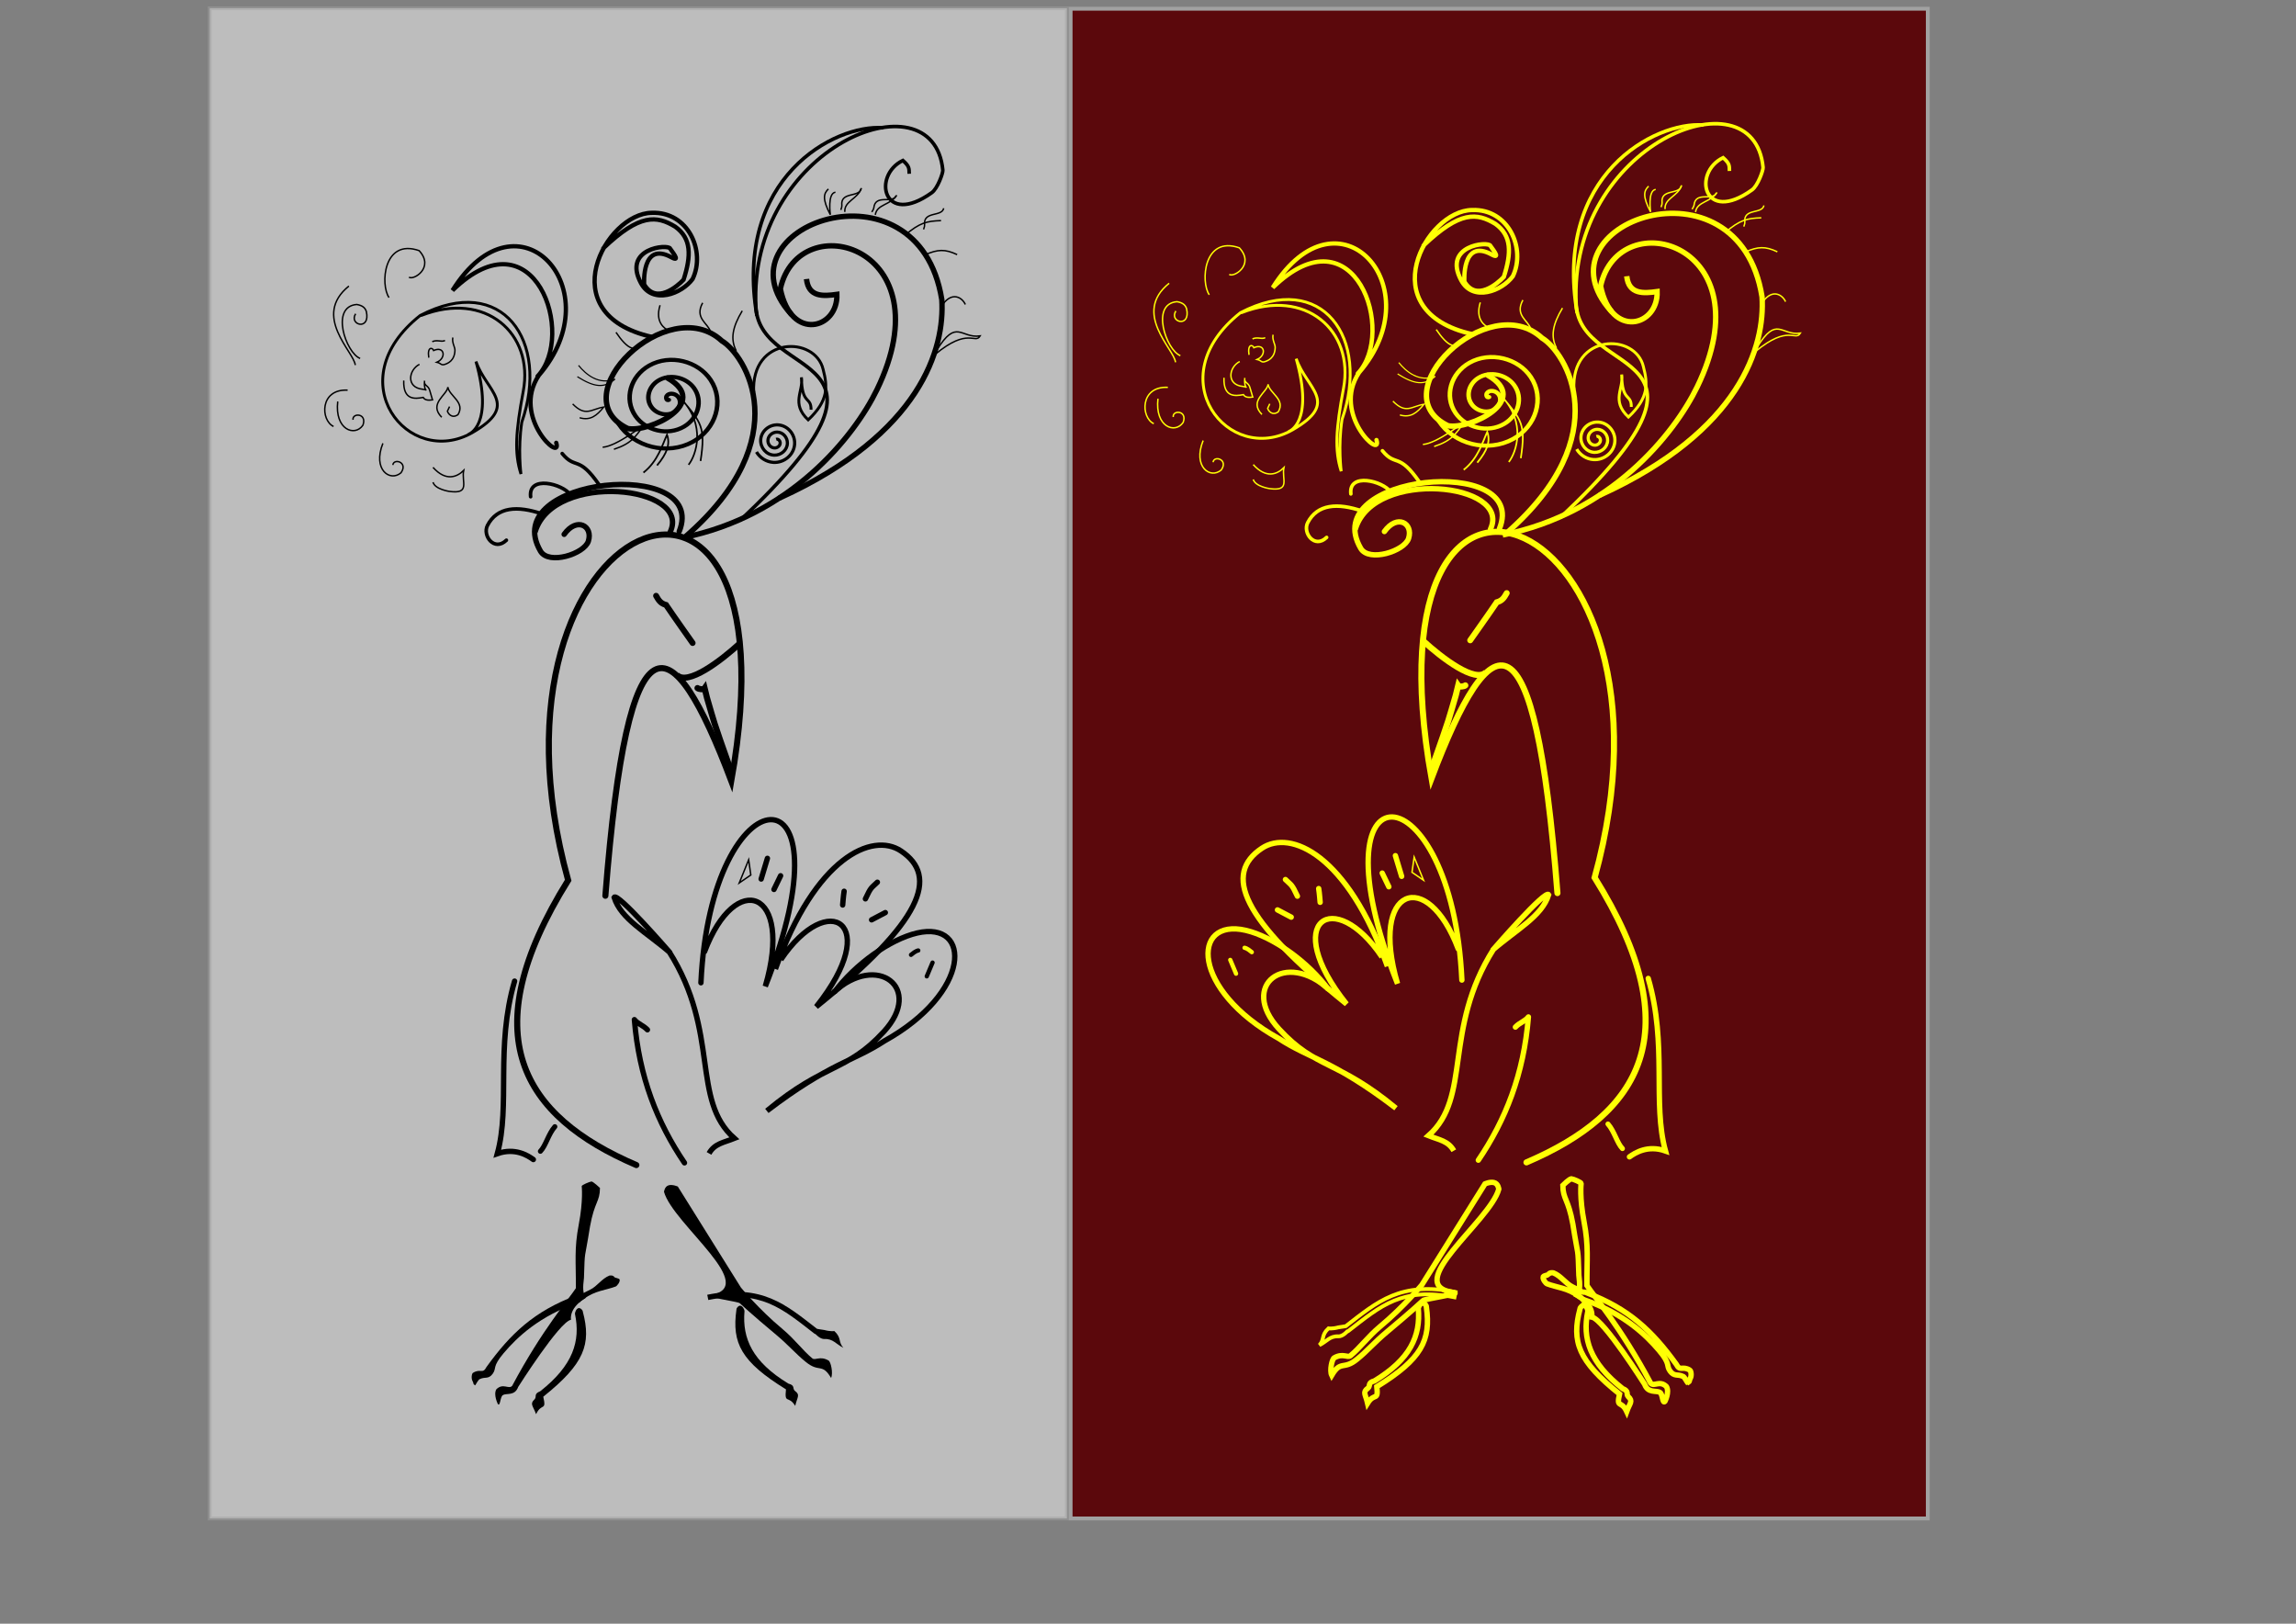
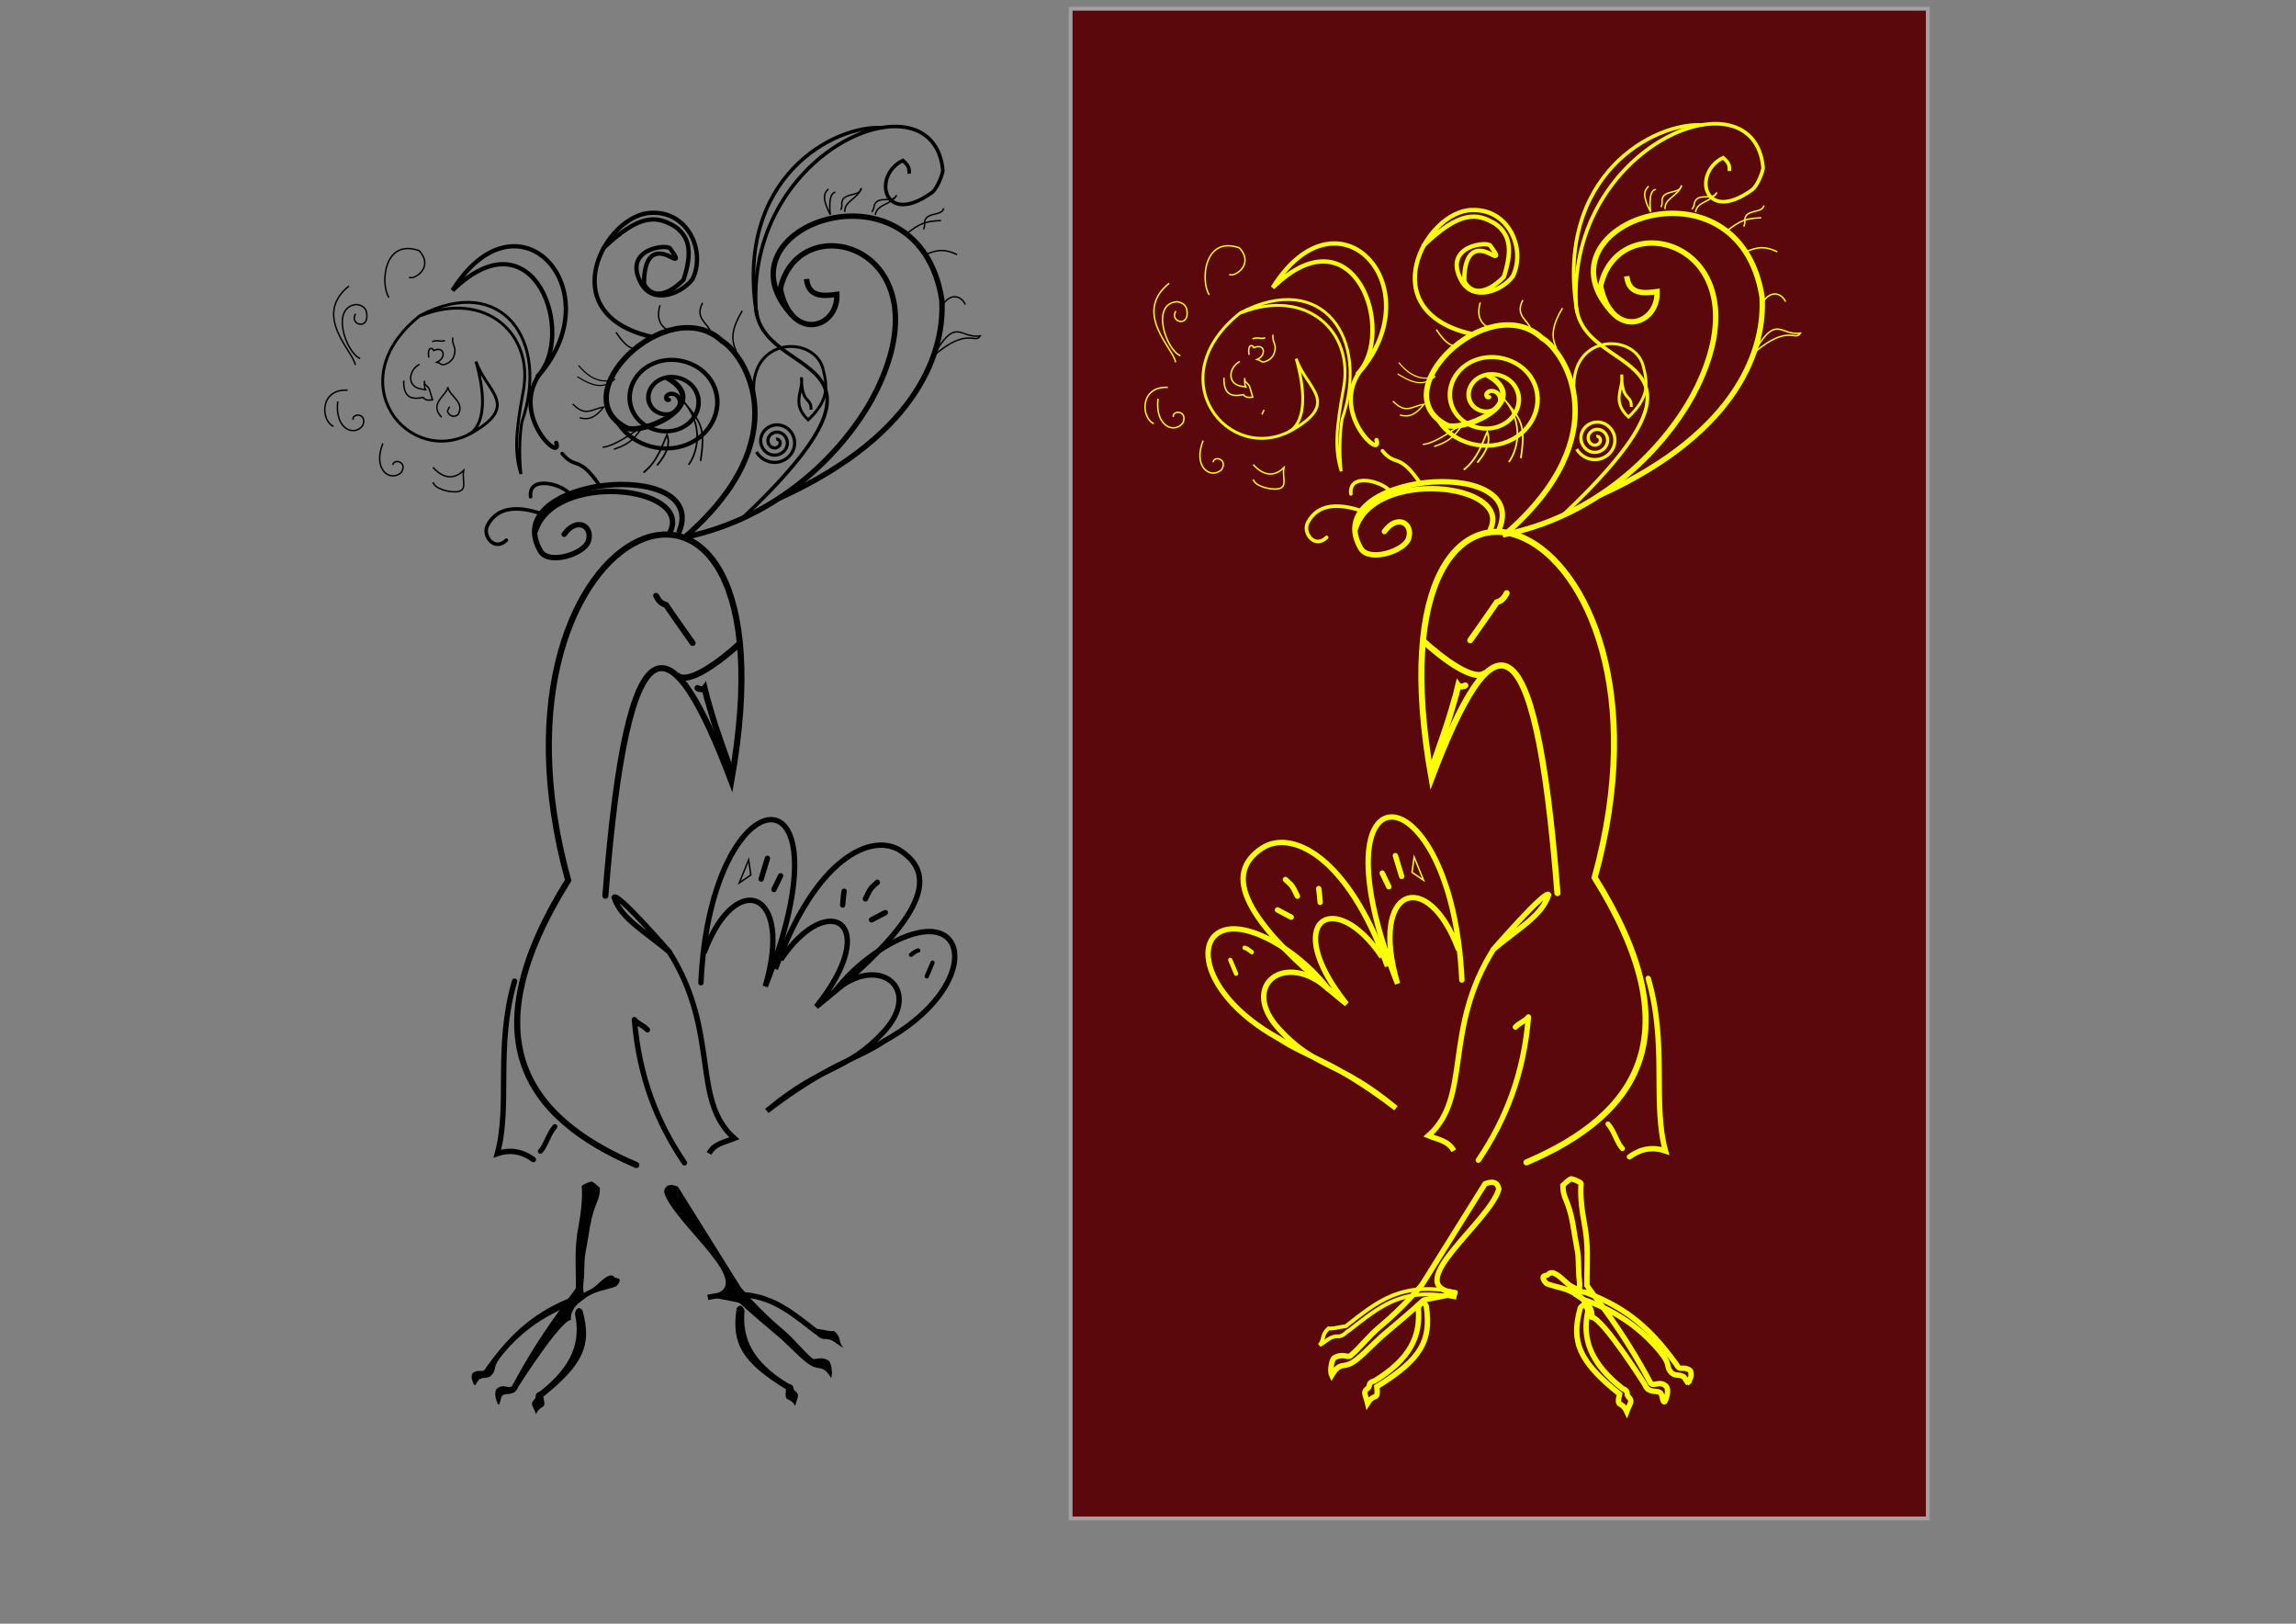
<svg xmlns="http://www.w3.org/2000/svg" xmlns:ns1="http://www.inkscape.org/namespaces/inkscape" xmlns:ns2="http://sodipodi.sourceforge.net/DTD/sodipodi-0.dtd" width="297mm" height="210mm" id="svg6479" version="1.1" ns1:version="0.48.2 r9819" ns2:docname="Новый документ 8">
  <rect width="100%" height="100%" fill="#808080" stroke="none" />
  <defs id="defs6481" />
  <ns2:namedview ns1:document-units="mm" pagecolor="#ffffff" bordercolor="#666666" borderopacity="1.0" ns1:pageopacity="0.0" ns1:pageshadow="2" ns1:zoom="0.61399264" ns1:cx="402.32577" ns1:cy="374.71369" ns1:current-layer="layer1" id="namedview6483" showgrid="false" units="mm" ns1:window-width="1366" ns1:window-height="741" ns1:window-x="-9" ns1:window-y="-9" ns1:window-maximized="1" />
  <g ns1:groupmode="layer" id="layer2" ns1:label="Слой" ns2:insensitive="true" style="display:none">
    <rect style="fill:#00ff00;fill-opacity:1;fill-rule:nonzero;stroke:#ffff04;stroke-width:2.65;stroke-linecap:round;stroke-linejoin:round;stroke-miterlimit:4;stroke-opacity:1;stroke-dasharray:none" id="rect7428" width="1205.226" height="824.114" x="-55.375" y="-21.387" />
  </g>
  <g ns1:label="Layer 1" ns1:groupmode="layer" id="layer1">
    <g id="g7430" ns1:export-filename="D:\etc\img\deviant\pawa-duo.png" ns1:export-xdpi="90" ns1:export-ydpi="90">
      <g transform="translate(1.77,0)" id="g7123">
-         <rect style="opacity:0.477;fill:#ffffff;fill-opacity:1;fill-rule:nonzero;stroke:#a1a1a1;stroke-width:1.878;stroke-linecap:round;stroke-miterlimit:3;stroke-opacity:1;stroke-dasharray:none;display:inline" id="rect3399-2" width="419.07" height="738.222" x="100.77" y="4.041" />
        <g ns1:export-ydpi="90" ns1:export-xdpi="90" ns1:export-filename="D:\etc\img\deviant\pawa.png" id="g6170" transform="matrix(0.7,0,0,0.7,68.678,4.306)">
          <path transform="matrix(-5.452,1.684,-1.836,-4.971,3501.763,838.753)" d="m 481.786,277.005 c 0.34,-0.054 0.24,0.432 0.089,0.565 -0.409,0.361 -1.012,0.029 -1.22,-0.387 -0.373,-0.744 0.141,-1.598 0.863,-1.875 1.06,-0.406 2.195,0.311 2.53,1.339 0.446,1.371 -0.48,2.796 -1.815,3.185 -1.681,0.489 -3.398,-0.649 -3.839,-2.292 -0.534,-1.99 0.817,-4.002 2.768,-4.494 2.299,-0.58 4.606,0.986 5.149,3.244 0.627,2.607 -1.154,5.21 -3.72,5.804 -2.916,0.674 -5.815,-1.322 -6.458,-4.196 -0.722,-3.224 1.491,-6.42 4.673,-7.113 3.532,-0.769 7.025,1.659 7.768,5.149" ns2:t0="0" ns2:argument="-19.006157" ns2:radius="6.8697801" ns2:revolution="3" ns2:expansion="1" ns2:cy="277.00504" ns2:cx="481.78571" id="path6172" style="fill:none;stroke:#000000;stroke-width:0.546;stroke-linecap:round;stroke-linejoin:miter;stroke-miterlimit:4;stroke-opacity:1;stroke-dasharray:none;display:inline" ns2:type="spiral" />
          <path ns2:nodetypes="ccc" ns1:connector-curvature="0" id="path6174" d="m 258.765,678.985 c -13.498,46.228 -2.793,86.719 -12.053,120.482 12.428,-4.347 21.285,1.306 25.142,4.102" style="fill:none;stroke:#000000;stroke-width:3.75;stroke-linecap:round;stroke-linejoin:miter;stroke-miterlimit:4;stroke-opacity:1;stroke-dasharray:none" />
          <path ns2:nodetypes="ccc" ns1:connector-curvature="0" id="path6176" d="m 351.533,712.951 c -2.904,-3.115 -6.819,-4.083 -9.091,-7.071 3.255,40.1 15.979,71.95 34.973,100.005" style="fill:none;stroke:#000000;stroke-width:3.75;stroke-linecap:round;stroke-linejoin:round;stroke-miterlimit:4;stroke-opacity:1;stroke-dasharray:none" />
          <path ns2:nodetypes="ccccc" ns1:connector-curvature="0" id="path6178" d="m 394.551,799.294 c 4,-6.959 10.142,-7.489 17.714,-10.52 -30.497,-26.897 -9.819,-73.895 -45.579,-130.371 0,0 -36.365,-41.921 -38.386,-37.881 4.696,15.09 22.538,24.255 39.396,38.891" style="fill:none;stroke:#000000;stroke-width:3.75;stroke-linecap:butt;stroke-linejoin:miter;stroke-miterlimit:4;stroke-opacity:1;stroke-dasharray:none" />
          <path ns2:nodetypes="cccc" ns1:connector-curvature="0" id="path6180" d="M 322.177,619.369 C 338.003,417.002 368.195,428.39 410.122,539.205 460.315,257.579 225.007,350.834 296.184,608.573 228.672,716.828 264.282,773.377 343.809,807.426" style="fill:none;stroke:#000000;stroke-width:4.25;stroke-linecap:round;stroke-linejoin:miter;stroke-miterlimit:4;stroke-opacity:1;stroke-dasharray:none" />
          <path ns2:nodetypes="cc" ns1:connector-curvature="0" id="path6182" d="m 372.032,465.106 c 7.377,7.97 30.825,-9.775 44.273,-22.162" style="fill:none;stroke:#000000;stroke-width:4.25;stroke-linecap:butt;stroke-linejoin:miter;stroke-miterlimit:4;stroke-opacity:1;stroke-dasharray:none" />
          <path ns2:nodetypes="ccc" ns1:connector-curvature="0" id="path6184" d="m 357.594,409.905 c 1.927,3.389 3.179,5.294 6.945,6.377 4.057,6.091 18.562,26.58 18.562,26.58" style="fill:none;stroke:#000000;stroke-width:4.125;stroke-linecap:round;stroke-linejoin:miter;stroke-miterlimit:4;stroke-opacity:1;stroke-dasharray:none" />
          <path ns2:nodetypes="cccc" ns1:connector-curvature="0" id="path6186" d="m 409.869,532.134 c -13.905,-39.45 -10.975,-31.612 -16.713,-50.907 l -1.633,-6.639 c -0.644,0.964 -4.259,0.548 -5.011,-0.251" style="fill:none;stroke:#000000;stroke-width:4.25;stroke-linecap:round;stroke-linejoin:miter;stroke-miterlimit:4;stroke-opacity:1;stroke-dasharray:none" />
          <path ns2:nodetypes="ccscccccccccccc" ns1:connector-curvature="0" id="path6188" d="m 312.496,818.893 c -1.412,0.172 -6.848,2.452 -6.861,3.28 0,0 1.211,9.735 -2.081,26.923 -3.247,16.953 -1.878,25.761 -1.993,44.321 -4.735,7.335 -23.572,28.906 -44.518,68.225 -2.449,2.587 -6.316,-2.249 -11.015,2.354 -2.232,3.84 1.05,10.32 1.05,10.321 1.8,2.064 1.526,-5.482 3.623,-6.284 2.53,-1.518 8.209,0.829 10.576,-5.668 0,0 28.849,-45.582 36.85,-46.887 -0.959,-9.351 10.414,-15.361 10.414,-15.361 -2.189,-3.287 -2.173,-6.91 -1.331,-13.796 0.714,-21.542 0.191,-10.475 4.198,-35.814 3.204,-17.807 6.922,-17.224 6.988,-27.094 -0.289,-0.326 -4.598,-4.313 -5.901,-4.52 z" style="font-size:medium;font-style:normal;font-variant:normal;font-weight:normal;font-stretch:normal;text-indent:0;text-align:start;text-decoration:none;line-height:normal;letter-spacing:normal;word-spacing:normal;text-transform:none;direction:ltr;block-progression:tb;writing-mode:lr-tb;text-anchor:start;baseline-shift:baseline;color:#000000;fill:#000000;fill-opacity:1;stroke:none;stroke-width:3.75;marker:none;visibility:visible;display:inline;overflow:visible;enable-background:accumulate;font-family:Sans;-inkscape-font-specification:Sans" />
          <path ns2:nodetypes="acccccca" ns1:connector-curvature="0" id="path6190" d="m 303.464,907.317 c -1.616,0.287 -2.735,3.17 -2.496,4.246 3.9,18.743 -1.268,35.687 -24.337,53.844 -4.785,1.853 -2.128,3.747 -3.921,5.598 -3.52,3.306 -1.122,4.372 1.066,10.41 3.81,-8.219 7.397,-1.799 5.014,-12.222 28.701,-22.937 33.728,-36.61 27.621,-59.452 -0.049,-1.125 -1.694,-2.646 -2.946,-2.424 z" style="font-size:medium;font-style:normal;font-variant:normal;font-weight:normal;font-stretch:normal;text-indent:0;text-align:start;text-decoration:none;line-height:normal;letter-spacing:normal;word-spacing:normal;text-transform:none;direction:ltr;block-progression:tb;writing-mode:lr-tb;text-anchor:start;baseline-shift:baseline;color:#000000;fill:#000000;fill-opacity:1;stroke:none;stroke-width:3.75;marker:none;visibility:visible;display:inline;overflow:visible;enable-background:accumulate;font-family:Sans;-inkscape-font-specification:Sans" />
          <path ns2:nodetypes="ccssccccccssccccccc" ns1:connector-curvature="0" id="path6192" d="m 328.466,885.709 c -0.841,-1.589 -3.345,-1.161 -3.505,-1.096 -5.314,2.107 -8.552,7.498 -13.337,9.794 -2.392,1.148 -4.492,2.256 -6.156,3.219 -1.352,0.782 -3.056,0.121 -3.851,0.925 -29.126,10.965 -45.599,26.488 -62.477,49.893 -2.686,5.213 -4.141,0.813 -9.395,4.058 -0.884,0.434 -1.419,3.84 -0.354,5.734 1.091,1.772 -0.023,1.893 1.811,3.053 0.243,-0.009 2.369,-4.536 3.483,-4.466 3.375,-1.676 5.892,0.37 8.811,-3.669 2.919,-4.039 -0.58,-4.652 7.674,-14.413 9.203,-10.885 24.831,-25.96 52.737,-35.488 l 0.562,-0.188 0.344,-0.469 c -0.065,0.088 1.047,-0.798 2.531,-1.75 7.338,-5.692 15.555,-6.105 22.035,-8.612 0.878,-0.301 3.326,-3.293 2.723,-4.951 -0.657,-0.898 -3.035,-0.992 -3.635,-1.572 z" style="font-size:medium;font-style:normal;font-variant:normal;font-weight:normal;font-stretch:normal;text-indent:0;text-align:start;text-decoration:none;line-height:normal;letter-spacing:normal;word-spacing:normal;text-transform:none;direction:ltr;block-progression:tb;writing-mode:lr-tb;text-anchor:start;baseline-shift:baseline;color:#000000;fill:#000000;fill-opacity:1;stroke:none;stroke-width:3.75;marker:none;visibility:visible;display:inline;overflow:visible;enable-background:accumulate;font-family:Sans;-inkscape-font-specification:Sans" />
          <path ns2:nodetypes="cscccsccccscc" ns1:connector-curvature="0" id="path6194" d="m 372.778,822.438 c 0,0 -3.501,-1.573 -6.215,-0.934 -3.082,0.726 -3.437,4.622 -3.437,4.622 6.167,22.51 68.755,67.284 31.236,72.222 -5.403,0.766 21.546,4.581 21.698,5.6 0,0 8.314,7.763 25.364,21.971 8.525,7.104 13.895,13.529 20.647,18.921 9.568,7.933 11.302,0.439 17.753,11.262 1.561,-3.312 -0.169,-11.532 -1.878,-12.245 -5.938,-3.363 -9.125,0.227 -11.21,-1.433 -6.669,-5.463 -12.184,-13.261 -20.705,-20.362 -16.93,-14.109 -28.967,-28.921 -29.183,-29.103 z" style="font-size:medium;font-style:normal;font-variant:normal;font-weight:normal;font-stretch:normal;text-indent:0;text-align:start;text-decoration:none;line-height:normal;letter-spacing:normal;word-spacing:normal;text-transform:none;direction:ltr;block-progression:tb;writing-mode:lr-tb;text-anchor:start;baseline-shift:baseline;color:#000000;fill:#000000;fill-opacity:1;stroke:none;stroke-width:3.75;marker:none;visibility:visible;display:inline;overflow:visible;enable-background:accumulate;font-family:Sans;-inkscape-font-specification:Sans" />
          <path style="font-size:medium;font-style:normal;font-variant:normal;font-weight:normal;font-stretch:normal;text-indent:0;text-align:start;text-decoration:none;line-height:normal;letter-spacing:normal;word-spacing:normal;text-transform:none;direction:ltr;block-progression:tb;writing-mode:lr-tb;text-anchor:start;baseline-shift:baseline;color:#000000;fill:#000000;fill-opacity:1;stroke:none;stroke-width:3.75;marker:none;visibility:visible;display:inline;overflow:visible;enable-background:accumulate;font-family:Sans;-inkscape-font-specification:Sans" d="m 418.281,896.062 c -7.274,-0.526 -15.443,0.028 -24.938,1.938 l 0.719,3.656 c 18.456,-3.712 31.263,-2.151 42.312,2.406 11.05,4.557 20.427,12.264 31.688,21 l 0.406,0.281 0.469,0.094 c 0,0 3.199,3.65 6.267,3.477 5.907,-0.333 8.153,3.635 13.195,6.135 -3.799,-4.184 -1.024,-6.809 -6.313,-11.705 0,0 -2.553,0.476 -6.961,-0.727 -2.745,-0.343 -4.748,-0.779 -5.156,-0.837 -11.031,-8.569 -20.611,-16.413 -32.188,-21.188 -5.863,-2.418 -12.226,-4.005 -19.5,-4.531 z" id="path6196" ns1:connector-curvature="0" ns2:nodetypes="cccscccsccccscc" />
          <path id="path6198" ns2:nodetypes="ccc" ns1:connector-curvature="0" d="m 388.909,680.121 c 6.903,-148.829 107.75,-155.732 44.952,2.525 19.866,-67.68 -20.826,-81.664 -42.376,-24.33" style="fill:none;stroke:#000000;stroke-width:3.75;stroke-linecap:round;stroke-linejoin:miter;stroke-miterlimit:4;stroke-opacity:1;stroke-dasharray:none" />
          <path ns2:nodetypes="cscc" ns1:connector-curvature="0" id="path6200" d="m 440.932,670.525 c 27.908,-78.112 67.683,-95.76 87.652,-82.462 26.781,17.833 15.102,49.043 -59.133,108.788 46.679,-58.443 8.511,-82.478 -24.749,-32.83" style="fill:none;stroke:#000000;stroke-width:3.75;stroke-linecap:butt;stroke-linejoin:miter;stroke-miterlimit:4;stroke-opacity:1;stroke-dasharray:none" />
          <path ns2:nodetypes="csccsc" ns1:connector-curvature="0" id="path6202" d="m 482.001,686.799 c 14.465,-19.602 39.039,-37.048 57.886,-41.418 38.298,-8.88 38.182,41.622 -22.982,75.472 -21.648,14.214 -37.964,15.229 -81.933,48.728 41.023,-34.048 55.492,-26.839 81.678,-55.305 28.057,-30.499 -4.545,-55.467 -35.164,-27.416" style="fill:none;stroke:#000000;stroke-width:3.75;stroke-linecap:butt;stroke-linejoin:miter;stroke-miterlimit:4;stroke-opacity:1;stroke-dasharray:none" />
          <path ns1:connector-curvature="0" id="path6204" d="m 422.244,594.258 -6.566,16.162 8.081,-5.556 z" style="fill:none;stroke:#000000;stroke-width:1px;stroke-linecap:butt;stroke-linejoin:miter;stroke-opacity:1" />
          <path ns2:nodetypes="cc" ns1:connector-curvature="0" id="path6206" d="m 435.34,593.248 -4.362,14.438" style="fill:none;stroke:#000000;stroke-width:3.75;stroke-linecap:round;stroke-linejoin:miter;stroke-miterlimit:4;stroke-opacity:1;stroke-dasharray:none" />
          <path ns2:nodetypes="cc" ns1:connector-curvature="0" id="path6208" d="m 444.554,605.406 -4.632,9.561" style="fill:none;stroke:#000000;stroke-width:3.75;stroke-linecap:round;stroke-linejoin:miter;stroke-miterlimit:4;stroke-opacity:1;stroke-dasharray:none" />
          <path ns2:nodetypes="cc" ns1:connector-curvature="0" id="path6210" d="m 488.914,616.229 c -0.505,3.03 -1.01,9.596 -1.01,9.596" style="fill:none;stroke:#000000;stroke-width:3.75;stroke-linecap:round;stroke-linejoin:miter;stroke-miterlimit:4;stroke-opacity:1;stroke-dasharray:none" />
          <path ns2:nodetypes="cc" ns1:connector-curvature="0" id="path6212" d="m 512.147,609.915 c -4.332,4.229 -4.377,3.102 -8.352,11.617" style="fill:none;stroke:#000000;stroke-width:3.75;stroke-linecap:round;stroke-linejoin:miter;stroke-miterlimit:4;stroke-opacity:1;stroke-dasharray:none" />
          <path ns1:connector-curvature="0" id="path6214" d="m 517.703,631.129 -9.596,5.051" style="fill:none;stroke:#000000;stroke-width:3.75;stroke-linecap:round;stroke-linejoin:miter;stroke-miterlimit:4;stroke-opacity:1;stroke-dasharray:none" />
          <path ns1:connector-curvature="0" id="path6216" d="m 550.681,666.048 -4.041,9.596" style="fill:none;stroke:#000000;stroke-width:3;stroke-linecap:round;stroke-linejoin:miter;stroke-miterlimit:4;stroke-opacity:1;stroke-dasharray:none" />
          <path ns1:connector-curvature="0" id="path6218" d="m 535.641,660.622 c 3.536,-3.03 5.051,-3.03 5.051,-3.03" style="fill:none;stroke:#000000;stroke-width:3;stroke-linecap:round;stroke-linejoin:miter;stroke-miterlimit:4;stroke-opacity:1;stroke-dasharray:none" />
          <path ns2:nodetypes="cc" ns1:connector-curvature="0" id="path6220" d="m 276.782,797.804 c 3.746,-3.83 5.598,-12.08 10.102,-17.173" style="fill:none;stroke:#000000;stroke-width:3.5;stroke-linecap:round;stroke-linejoin:miter;stroke-miterlimit:4;stroke-opacity:1;stroke-dasharray:none" />
          <path ns2:nodetypes="csccc" ns1:connector-curvature="0" id="path6222" d="m 376.014,369.359 c 75.649,-15.014 120,-70.742 135.864,-103.451 48.509,-100.016 -54.588,-128.887 -67.503,-70.362 7.473,37.227 40.315,27.925 39.487,3.88 -9.466,1.3 -19.856,2.123 -21.213,-10.744" style="fill:none;stroke:#000000;stroke-width:3.75;stroke-linecap:butt;stroke-linejoin:miter;stroke-miterlimit:4;stroke-opacity:1;stroke-dasharray:none" />
          <path ns2:nodetypes="cssc" ns1:connector-curvature="0" id="path6224" d="m 293.388,366.974 c 8.883,-12.409 20.231,-5.85 16.908,4.751 -2.801,8.938 -27.68,16.877 -33.449,6.984 -30.246,-51.872 117.701,-65.837 96.909,-13.755" style="fill:none;stroke:#000000;stroke-width:3.75;stroke-linecap:round;stroke-linejoin:miter;stroke-miterlimit:4;stroke-opacity:1;stroke-dasharray:none" />
          <path ns2:nodetypes="csc" ns1:connector-curvature="0" id="path6226" d="m 278.297,352.832 c -17.78,-6.156 -31.778,-4.975 -38.475,7.939 -3.682,7.1 4.752,18.514 13.221,10.305" style="fill:none;stroke:#000000;stroke-width:2.5;stroke-linecap:round;stroke-linejoin:miter;stroke-miterlimit:4;stroke-opacity:1;stroke-dasharray:none" />
          <path ns2:nodetypes="cc" ns1:connector-curvature="0" id="path6228" d="m 297.616,339.194 c -5.303,-7.45 -29.395,-13.711 -27.653,1.515" style="fill:none;stroke:#000000;stroke-width:2.5;stroke-linecap:round;stroke-linejoin:miter;stroke-miterlimit:4;stroke-opacity:1;stroke-dasharray:none" />
          <path ns2:nodetypes="cc" ns1:connector-curvature="0" id="path6230" d="M 317.922,332.537 C 303.224,311.277 301.464,322.103 292.005,310.563" style="fill:none;stroke:#000000;stroke-width:2.5;stroke-linecap:round;stroke-linejoin:miter;stroke-miterlimit:4;stroke-opacity:1;stroke-dasharray:none" />
          <path ns2:nodetypes="cccc" ns1:connector-curvature="0" id="path6232" d="m 365.675,257.877 c 30.347,17.467 -12.55,38.092 -27.813,35.233 -47.26,-22.665 27.99,-95.918 65.631,-61.244 16.261,9.672 53.43,67.965 -25.137,136.508" style="fill:none;stroke:#000000;stroke-width:3.75;stroke-linecap:round;stroke-linejoin:miter;stroke-miterlimit:4;stroke-opacity:1;stroke-dasharray:none" />
          <path ns2:nodetypes="cc" ns1:connector-curvature="0" id="path6234" d="M 273.214,364.862 C 286.429,322.719 382.5,333.076 367.5,365.219" style="fill:none;stroke:#000000;stroke-width:3.75;stroke-linecap:round;stroke-linejoin:miter;stroke-miterlimit:4;stroke-opacity:1;stroke-dasharray:none" />
          <path ns2:nodetypes="ccc" ns1:connector-curvature="0" id="path6236" d="m 444.151,341.455 c 98.421,-44.856 115.144,-104.286 112.992,-138.379 -16.429,-102.381 -160.173,-50.92 -105.357,10" style="fill:none;stroke:#000000;stroke-width:3.75;stroke-linecap:round;stroke-linejoin:miter;stroke-miterlimit:4;stroke-opacity:1;stroke-dasharray:none" />
          <path ns2:nodetypes="ccsscc" ns1:connector-curvature="0" id="path6238" d="m 534.371,115.193 c -0.126,-3.704 0.323,-5.079 -4.419,-9.281 -21.536,10.426 -13.908,46.93 20.201,22.474 4.049,-2.903 7.895,-13.74 7.704,-15.718 -6.601,-68.26 -136.401,-15.603 -130.562,95.712 3.041,53.07 117.457,28.045 -11.112,148.998" style="fill:none;stroke:#000000;stroke-width:2.5;stroke-linecap:butt;stroke-linejoin:miter;stroke-miterlimit:4;stroke-opacity:1;stroke-dasharray:none" />
          <path ns2:nodetypes="cc" ns1:connector-curvature="0" id="path6240" d="M 516.157,83.121 C 482.149,80.427 411.54,118.139 428.039,214.441" style="fill:none;stroke:#000000;stroke-width:2.5;stroke-linecap:butt;stroke-linejoin:miter;stroke-miterlimit:4;stroke-opacity:1;stroke-dasharray:none" />
          <path ns2:nodetypes="cccc" ns1:connector-curvature="0" id="path6242" d="m 287.857,303.076 c 4.524,14.286 -31.667,-17.857 -12.143,-47.143 51.713,-59.861 -14.409,-132.573 -60.317,-59.296 57.456,-55.797 86.597,31.26 59.393,59.985" style="fill:none;stroke:#000000;stroke-width:3;stroke-linecap:round;stroke-linejoin:miter;stroke-miterlimit:4;stroke-opacity:1;stroke-dasharray:none" />
          <path ns2:nodetypes="ccccccsc" ns1:connector-curvature="0" id="path6244" d="m 226.786,297.005 c 0,0 17.624,-5.965 5,-50.714 7.143,21.071 31.008,30.339 -2.5,49.643 C 184.645,321.411 135,259.862 192.857,214.148 c 57.367,-29.85 90.621,17.854 70.942,74.543 -2.892,18.761 -0.585,36.172 -0.585,36.172 -4.702,-14.762 -3.714,-29.418 1.607,-57.812 7.576,-40.432 -26.548,-70.461 -71.25,-52.902" style="fill:none;stroke:#000000;stroke-width:2;stroke-linecap:round;stroke-linejoin:miter;stroke-miterlimit:4;stroke-opacity:1;stroke-dasharray:none" />
          <path ns2:nodetypes="ccccsscccc" ns1:connector-curvature="0" id="path6246" d="m 354.564,229.088 c -70.879,-15.994 -32.157,-86.284 0,-86.621 25.591,-1.01 37.797,27.022 28.537,46.214 -7.492,10.27 -27.863,18.267 -36.113,2.778 -13.048,-24.412 19.109,-27.358 20.456,-23.991 0.387,0.967 8.209,10.083 0.795,6.028 -20.99,-11.479 -18.978,18.973 -18.978,18.973 8.382,14.071 23.045,1.432 27.527,-3.283 5.38,-16.706 5.633,-28.807 -5.814,-37.026 -12.962,-7.84 -24.743,-9.273 -50.25,15.055" style="fill:none;stroke:#000000;stroke-width:3;stroke-linecap:round;stroke-linejoin:miter;stroke-miterlimit:4;stroke-opacity:1;stroke-dasharray:none" />
          <path ns2:nodetypes="cccscc" ns1:connector-curvature="0" id="path6248" d="m 198.839,243.612 c -1.22,-7.827 2.56,-7.262 3.393,-5 7.655,-3.415 9.026,5.268 2.232,8.214 3.171,0.716 2.858,2.43 5.695,1.44 1.83,-0.638 6.76,-2.436 6.951,-9.847 0.058,-2.246 -2.218,-5.221 -1.483,-8.874" style="fill:none;stroke:#000000;stroke-width:1px;stroke-linecap:butt;stroke-linejoin:miter;stroke-opacity:1" />
          <path ns2:nodetypes="cc" ns1:connector-curvature="0" id="path6250" d="m 210.157,231.552 c -2.024,1.417 -5.455,-0.708 -8.907,0.899" style="fill:none;stroke:#000000;stroke-width:1px;stroke-linecap:butt;stroke-linejoin:miter;stroke-opacity:1" />
          <path ns2:nodetypes="ccc" ns1:connector-curvature="0" id="path6252" d="m 171.071,201.648 c -6.152,-8.731 -4.087,-41.531 21.018,-32.779 11.009,11.913 -4.171,21.034 -7.089,18.493" style="fill:none;stroke:#000000;stroke-width:1px;stroke-linecap:butt;stroke-linejoin:miter;stroke-opacity:1" />
          <path ns2:nodetypes="cccc" ns1:connector-curvature="0" id="path6254" d="m 150.883,244.157 c -9.932,-3.929 -21.011,-36.241 -2.36,-37.686 4.119,0.713 5.866,2.319 6.722,4.962 2.954,13.584 -12.427,9.427 -7.511,1.534" style="fill:none;stroke:#000000;stroke-width:1px;stroke-linecap:butt;stroke-linejoin:miter;stroke-opacity:1;display:inline" />
          <path ns2:nodetypes="ccc" ns1:connector-curvature="0" id="path6256" d="m 380.266,318.409 c 5.4,-6.852 12.246,-27.504 -4.918,-45.808 13.692,16.15 16.97,19.38 13.306,43.165" style="fill:none;stroke:#000000;stroke-width:1.154px;stroke-linecap:butt;stroke-linejoin:miter;stroke-opacity:1" />
          <path ns2:nodetypes="cc" ns1:connector-curvature="0" id="path6258" d="m 531.429,158.076 c 10.357,-8.75 15.179,-9.821 25.179,-10.179" style="fill:none;stroke:#000000;stroke-width:1px;stroke-linecap:butt;stroke-linejoin:miter;stroke-opacity:1" />
          <path ns2:nodetypes="cc" ns1:connector-curvature="0" id="path6260" d="m 545.714,171.648 c 8.561,-3.633 13.578,-4.047 22.143,0" style="fill:none;stroke:#000000;stroke-width:1px;stroke-linecap:butt;stroke-linejoin:miter;stroke-opacity:1" />
          <path ns2:nodetypes="cc" ns1:connector-curvature="0" id="path6262" d="m 558.036,206.112 c 6.607,-8.75 13.393,-4.464 15.536,0.357" style="fill:none;stroke:#000000;stroke-width:1px;stroke-linecap:butt;stroke-linejoin:miter;stroke-opacity:1" />
          <path ns2:nodetypes="ccccc" ns1:connector-curvature="0" id="path6264" d="m 207.857,285.219 c -9.431,-9.549 3.867,-15.563 4.286,-21.071 1.104,6.414 12.309,10.555 7.1,19.242 -4.358,3.103 -7.074,-0.992 -7.392,-2.435 l 1.49,-3.193" style="fill:none;stroke:#000000;stroke-width:1px;stroke-linecap:butt;stroke-linejoin:miter;stroke-opacity:1" />
          <path ns2:nodetypes="cccccsc" ns1:connector-curvature="0" id="path6266" d="m 181.346,259.588 c -0.509,13.893 7.857,12.857 13.571,11.786 1.415,2.394 4.626,1.939 6.512,1.703 l -1.875,-6.383 c -0.998,-4.08 -4.346,-3.267 -3.672,-6.977 -0.825,8.799 3.535,6.416 -1.284,5.95 -11.83,-1.146 -9.866,-13.542 -2.277,-17.411" style="fill:none;stroke:#000000;stroke-width:1px;stroke-linecap:butt;stroke-linejoin:miter;stroke-opacity:1" />
          <path ns2:nodetypes="cccc" ns1:connector-curvature="0" id="path6268" d="m 201.786,330.576 c 1.429,5 11.429,6.429 11.429,6.429 14.881,2.024 8.333,-6.667 10,-14.643 -4.643,4.643 -12.5,7.857 -21.429,-2.143" style="fill:none;stroke:#000000;stroke-width:1px;stroke-linecap:butt;stroke-linejoin:miter;stroke-opacity:1" />
          <path ns2:nodetypes="ccc" ns1:connector-curvature="0" id="path6270" d="m 166.786,303.434 c -7.381,18.452 5.029,27.114 12.648,20.566 5.206,-7.44 -5.107,-10.356 -5.705,-5.429" style="fill:none;stroke:#000000;stroke-width:1px;stroke-linecap:butt;stroke-linejoin:miter;stroke-opacity:1" />
          <path ns2:nodetypes="cc" ns1:connector-curvature="0" id="path6272" d="M 142.143,266.291 C 122.5,265.338 123.214,287.422 132.321,291.648" style="fill:none;stroke:#000000;stroke-width:1px;stroke-linecap:butt;stroke-linejoin:miter;stroke-opacity:1" />
          <path ns2:nodetypes="ccc" ns1:connector-curvature="0" id="path6274" d="m 482.857,128.076 c -5.714,0.714 -3.571,15.714 -3.571,15.714 -5.751,-10.96 -4.683,-14.849 -1.342,-17.98" style="fill:none;stroke:#000000;stroke-width:1px;stroke-linecap:butt;stroke-linejoin:miter;stroke-opacity:1" />
          <path ns2:nodetypes="cc" ns1:connector-curvature="0" id="path6276" d="m 413.571,238.791 c -4.156,-7.951 -2.756,-16.407 4.199,-27.893" style="fill:none;stroke:#000000;stroke-width:1px;stroke-linecap:butt;stroke-linejoin:miter;stroke-opacity:1" />
          <path ns2:nodetypes="ccccc" ns1:connector-curvature="0" id="path6278" d="m 425.779,267.979 c -2.052,-39.673 43.039,-39.704 48.487,-16.162 3.061,11.744 3.98,21.703 -10.459,35.233 -12.279,-11.678 -3.129,-19.785 -4.694,-29.677 0.214,19.551 6.857,13.03 6.714,22.581" style="fill:none;stroke:#000000;stroke-width:2;stroke-linecap:butt;stroke-linejoin:miter;stroke-miterlimit:4;stroke-opacity:1;stroke-dasharray:none" />
          <path ns2:nodetypes="cc" ns1:connector-curvature="0" id="path6280" d="m 395.551,225.357 c -1.656,-5.808 -11.328,-9.264 -5.444,-20.036" style="fill:none;stroke:#000000;stroke-width:1px;stroke-linecap:butt;stroke-linejoin:miter;stroke-opacity:1;display:inline" />
          <path ns2:nodetypes="ccc" ns1:connector-curvature="0" id="path6282" d="m 135.243,274.223 c -2.274,19.743 11.975,24.84 17.607,16.521 3.068,-8.546 -7.649,-8.65 -6.931,-3.74" style="fill:none;stroke:#000000;stroke-width:1px;stroke-linecap:butt;stroke-linejoin:miter;stroke-opacity:1;display:inline" />
          <path ns2:nodetypes="ccc" ns1:connector-curvature="0" id="path6284" d="m 348.759,323.881 c 10.185,-8.032 13.293,-19.634 16.456,-26.473 2.354,6.509 0.113,12.957 -6.969,21.461" style="fill:none;stroke:#000000;stroke-width:1.198px;stroke-linecap:butt;stroke-linejoin:miter;stroke-opacity:1;display:inline" />
          <path ns2:nodetypes="ccc" ns1:connector-curvature="0" id="path6286" d="m 303.42,248.996 c 5.249,6.505 14.325,13.915 25.51,9.569 -7.601,6.721 -14.688,5.63 -26.33,-1.664" style="fill:none;stroke:#000000;stroke-width:0.804px;stroke-linecap:butt;stroke-linejoin:miter;stroke-opacity:1;display:inline" />
          <path ns2:nodetypes="cc" ns1:connector-curvature="0" id="path6288" d="m 147.5,248.791 c -0.964,-9.274 -30.345,-34.307 -4.464,-55.179" style="fill:none;stroke:#000000;stroke-width:1px;stroke-linecap:butt;stroke-linejoin:miter;stroke-opacity:1" />
          <path ns2:nodetypes="cc" ns1:connector-curvature="0" id="path6290" d="m 366.518,224.88 c -2.728,-1.522 -9.899,-5.692 -6.158,-17.893" style="fill:none;stroke:#000000;stroke-width:1px;stroke-linecap:butt;stroke-linejoin:miter;stroke-opacity:1;display:inline" />
          <path ns2:nodetypes="cc" ns1:connector-curvature="0" id="path6292" d="m 341.108,237.023 c -3.799,-0.808 -8.114,-6.05 -11.515,-11.107" style="fill:none;stroke:#000000;stroke-width:1px;stroke-linecap:butt;stroke-linejoin:miter;stroke-opacity:1;display:inline" />
          <path ns2:nodetypes="ccc" ns1:connector-curvature="0" id="path6294" d="m 299.332,275.934 c 9.193,9.286 12.871,3.571 21.74,2.143 -4.975,6.071 -9.302,9.643 -16.873,7.5" style="fill:none;stroke:#000000;stroke-width:0.953px;stroke-linecap:butt;stroke-linejoin:miter;stroke-opacity:1" />
          <path ns2:nodetypes="ccc" ns1:connector-curvature="0" id="path6296" d="m 320.285,306.168 c 10,-0.714 29.286,-16.071 29.286,-16.071 -6.19,8.452 -8.81,13.333 -21.429,17.5" style="fill:none;stroke:#000000;stroke-width:1px;stroke-linecap:butt;stroke-linejoin:miter;stroke-opacity:1" />
          <path ns2:nodetypes="ccc" ns1:connector-curvature="0" id="path6298" d="m 552.5,241.291 c 23.333,-19.286 27.738,-6.786 31.429,-12.857 -13.69,1.905 -16.31,-12.619 -30.357,10" style="fill:none;stroke:#000000;stroke-width:1px;stroke-linecap:butt;stroke-linejoin:miter;stroke-opacity:1" />
          <path transform="matrix(-2.107,0.712,-0.71,-2.101,1653.035,541.331)" d="m 481.442,277.72 c -0.652,-0.011 -0.996,-0.732 -0.887,-1.306 0.176,-0.932 1.208,-1.387 2.07,-1.156 1.21,0.324 1.783,1.688 1.424,2.833 -0.467,1.489 -2.168,2.182 -3.597,1.692 -1.769,-0.606 -2.582,-2.65 -1.96,-4.361 0.744,-2.049 3.132,-2.983 5.125,-2.228 2.329,0.881 3.384,3.614 2.497,5.889 -1.018,2.61 -4.096,3.786 -6.653,2.765 -2.89,-1.155 -4.188,-4.578 -3.033,-7.417 1.291,-3.171 5.061,-4.591 8.181,-3.301 2.021,0.835 3.51,2.671 3.964,4.804" ns2:t0="0.11539552" ns2:argument="-19.006157" ns2:radius="6.8697801" ns2:revolution="3" ns2:expansion="1" ns2:cy="277.00504" ns2:cx="481.78571" id="path6300" style="fill:none;stroke:#000000;stroke-width:1px;stroke-linecap:butt;stroke-linejoin:miter;stroke-opacity:1" ns2:type="spiral" />
          <path ns2:nodetypes="cc" ns1:connector-curvature="0" id="path6302" d="m 489.419,141.836 c -0.631,-7.576 9.091,-8.965 11.617,-16.668" style="fill:none;stroke:#000000;stroke-width:1px;stroke-linecap:butt;stroke-linejoin:miter;stroke-opacity:1" />
          <path ns2:nodetypes="ccc" ns1:connector-curvature="0" id="path6304" d="m 486.614,140.45 c 0.908,-2.606 0.502,-1.5 0.721,-3.128 -1.152,-9.912 12.201,-5.398 13.337,-11.648" style="fill:none;stroke:#000000;stroke-width:1px;stroke-linecap:butt;stroke-linejoin:miter;stroke-opacity:1;display:inline" />
          <path ns2:nodetypes="ccc" ns1:connector-curvature="0" id="path6306" d="m 544.4,154.036 c 0.908,-2.606 0.502,-1.5 0.721,-3.128 -1.152,-9.912 12.201,-5.398 13.337,-11.648" style="fill:none;stroke:#000000;stroke-width:1px;stroke-linecap:butt;stroke-linejoin:miter;stroke-opacity:1;display:inline" />
          <path ns2:nodetypes="cc" ns1:connector-curvature="0" id="path6308" d="m 510.697,143.871 c 1.041,-7.531 10.832,-6.759 14.981,-13.723" style="fill:none;stroke:#000000;stroke-width:1px;stroke-linecap:butt;stroke-linejoin:miter;stroke-opacity:1;display:inline" />
          <path ns2:nodetypes="ccc" ns1:connector-curvature="0" id="path6310" d="m 508.263,141.905 c 1.456,-2.344 0.818,-1.354 1.388,-2.895 1.044,-9.924 13.086,-2.599 15.562,-8.449" style="fill:none;stroke:#000000;stroke-width:1px;stroke-linecap:butt;stroke-linejoin:miter;stroke-opacity:1;display:inline" />
          <path ns2:nodetypes="acccccca" ns1:connector-curvature="0" id="path6312" d="m 416.342,905.623 c 1.639,0.089 3.098,2.816 2.99,3.913 -1.606,19.077 5.572,35.272 30.666,50.508 4.974,1.261 2.565,3.463 4.569,5.083 3.893,2.856 1.642,4.205 0.2,10.462 -4.776,-7.698 -7.561,-0.892 -6.454,-11.526 -31.263,-19.3 -37.905,-32.265 -34.603,-55.678 -0.088,-1.122 1.362,-2.832 2.632,-2.762 z" style="font-size:medium;font-style:normal;font-variant:normal;font-weight:normal;font-stretch:normal;text-indent:0;text-align:start;text-decoration:none;line-height:normal;letter-spacing:normal;word-spacing:normal;text-transform:none;direction:ltr;block-progression:tb;writing-mode:lr-tb;text-anchor:start;baseline-shift:baseline;color:#000000;fill:#000000;fill-opacity:1;stroke:none;stroke-width:3.75;marker:none;visibility:visible;display:inline;overflow:visible;enable-background:accumulate;font-family:Sans;-inkscape-font-specification:Sans" />
        </g>
      </g>
      <g id="g7198">
        <rect y="4.262" x="523.428" height="738" width="419.07" id="rect3200-0" style="fill:#5b080c;fill-opacity:1;fill-rule:nonzero;stroke:#a1a1a1;stroke-width:1.878;stroke-linecap:round;stroke-miterlimit:3;stroke-opacity:1;stroke-dasharray:none;display:inline" />
        <g id="g6016" transform="matrix(0.7,0,0,0.7,471.466,2.942)">
          <g id="g5852">
            <path ns2:type="spiral" style="fill:none;stroke:#ffff04;stroke-width:0.546;stroke-linecap:round;stroke-linejoin:miter;stroke-miterlimit:4;stroke-opacity:1;stroke-dasharray:none;display:inline" id="path5854" ns2:cx="481.78571" ns2:cy="277.00504" ns2:expansion="1" ns2:revolution="3" ns2:radius="6.8697801" ns2:argument="-19.006157" ns2:t0="0" d="m 481.786,277.005 c 0.34,-0.054 0.24,0.432 0.089,0.565 -0.409,0.361 -1.012,0.029 -1.22,-0.387 -0.373,-0.744 0.141,-1.598 0.863,-1.875 1.06,-0.406 2.195,0.311 2.53,1.339 0.446,1.371 -0.48,2.796 -1.815,3.185 -1.681,0.489 -3.398,-0.649 -3.839,-2.292 -0.534,-1.99 0.817,-4.002 2.768,-4.494 2.299,-0.58 4.606,0.986 5.149,3.244 0.627,2.607 -1.154,5.21 -3.72,5.804 -2.916,0.674 -5.815,-1.322 -6.458,-4.196 -0.722,-3.224 1.491,-6.42 4.673,-7.113 3.532,-0.769 7.025,1.659 7.768,5.149" transform="matrix(-5.452,1.684,-1.836,-4.971,3501.763,838.753)" />
            <path style="fill:none;stroke:#ffff04;stroke-width:3.75;stroke-linecap:butt;stroke-linejoin:miter;stroke-miterlimit:4;stroke-opacity:1;stroke-dasharray:none" d="m 376.014,369.359 c 75.649,-15.014 120,-70.742 135.864,-103.451 48.509,-100.016 -54.588,-128.887 -67.503,-70.362 7.473,37.227 40.315,27.925 39.487,3.88 -9.466,1.3 -19.856,2.123 -21.213,-10.744" id="path5856" ns1:connector-curvature="0" ns2:nodetypes="csccc" />
            <path style="fill:none;stroke:#ffff04;stroke-width:3.75;stroke-linecap:round;stroke-linejoin:miter;stroke-miterlimit:4;stroke-opacity:1;stroke-dasharray:none" d="m 293.388,366.974 c 8.883,-12.409 20.231,-5.85 16.908,4.751 -2.801,8.938 -27.68,16.877 -33.449,6.984 -30.246,-51.872 117.701,-65.837 96.909,-13.755" id="path5858" ns1:connector-curvature="0" ns2:nodetypes="cssc" />
            <path style="fill:none;stroke:#ffff04;stroke-width:2.5;stroke-linecap:round;stroke-linejoin:miter;stroke-miterlimit:4;stroke-opacity:1;stroke-dasharray:none" d="m 278.297,352.832 c -17.78,-6.156 -31.778,-4.975 -38.475,7.939 -3.682,7.1 4.752,18.514 13.221,10.305" id="path5860" ns1:connector-curvature="0" ns2:nodetypes="csc" />
            <path style="fill:none;stroke:#ffff04;stroke-width:2.5;stroke-linecap:round;stroke-linejoin:miter;stroke-miterlimit:4;stroke-opacity:1;stroke-dasharray:none" d="m 297.616,339.194 c -5.303,-7.45 -29.395,-13.711 -27.653,1.515" id="path5862" ns1:connector-curvature="0" ns2:nodetypes="cc" />
            <path style="fill:none;stroke:#ffff04;stroke-width:2.5;stroke-linecap:round;stroke-linejoin:miter;stroke-miterlimit:4;stroke-opacity:1;stroke-dasharray:none" d="M 317.922,332.537 C 303.224,311.277 301.464,322.103 292.005,310.563" id="path5864" ns1:connector-curvature="0" ns2:nodetypes="cc" />
            <path style="fill:none;stroke:#ffff04;stroke-width:3.75;stroke-linecap:round;stroke-linejoin:miter;stroke-miterlimit:4;stroke-opacity:1;stroke-dasharray:none" d="m 365.675,257.877 c 30.347,17.467 -12.55,38.092 -27.813,35.233 -47.26,-22.665 27.99,-95.918 65.631,-61.244 16.261,9.672 53.43,67.965 -25.137,136.508" id="path5866" ns1:connector-curvature="0" ns2:nodetypes="cccc" />
            <path style="fill:none;stroke:#ffff04;stroke-width:3.75;stroke-linecap:round;stroke-linejoin:miter;stroke-miterlimit:4;stroke-opacity:1;stroke-dasharray:none" d="M 273.214,364.862 C 286.429,322.719 382.5,333.076 367.5,365.219" id="path5868" ns1:connector-curvature="0" ns2:nodetypes="cc" />
            <path style="fill:none;stroke:#ffff04;stroke-width:3.75;stroke-linecap:round;stroke-linejoin:miter;stroke-miterlimit:4;stroke-opacity:1;stroke-dasharray:none" d="m 444.151,341.455 c 98.421,-44.856 115.144,-104.286 112.992,-138.379 -16.429,-102.381 -160.173,-50.92 -105.357,10" id="path5870" ns1:connector-curvature="0" ns2:nodetypes="ccc" />
            <path style="fill:none;stroke:#ffff04;stroke-width:2.5;stroke-linecap:butt;stroke-linejoin:miter;stroke-miterlimit:4;stroke-opacity:1;stroke-dasharray:none" d="m 534.371,115.193 c -0.126,-3.704 0.323,-5.079 -4.419,-9.281 -21.536,10.426 -13.908,46.93 20.201,22.474 4.049,-2.903 7.895,-13.74 7.704,-15.718 -6.601,-68.26 -136.401,-15.603 -130.562,95.712 3.041,53.07 117.457,28.045 -11.112,148.998" id="path5872" ns1:connector-curvature="0" ns2:nodetypes="ccsscc" />
            <path style="fill:none;stroke:#ffff04;stroke-width:2.5;stroke-linecap:butt;stroke-linejoin:miter;stroke-miterlimit:4;stroke-opacity:1;stroke-dasharray:none" d="M 516.157,83.121 C 482.149,80.427 411.54,118.139 428.039,214.441" id="path5874" ns1:connector-curvature="0" ns2:nodetypes="cc" />
            <path style="fill:none;stroke:#ffff04;stroke-width:3;stroke-linecap:round;stroke-linejoin:miter;stroke-miterlimit:4;stroke-opacity:1;stroke-dasharray:none" d="m 287.857,303.076 c 4.524,14.286 -31.667,-17.857 -12.143,-47.143 51.713,-59.861 -14.409,-132.573 -60.317,-59.296 57.456,-55.797 86.597,31.26 59.393,59.985" id="path5876" ns1:connector-curvature="0" ns2:nodetypes="cccc" />
            <path style="fill:none;stroke:#ffff04;stroke-width:2;stroke-linecap:round;stroke-linejoin:miter;stroke-miterlimit:4;stroke-opacity:1;stroke-dasharray:none" d="m 226.786,297.005 c 0,0 17.624,-5.965 5,-50.714 7.143,21.071 31.008,30.339 -2.5,49.643 C 184.645,321.411 135,259.862 192.857,214.148 c 57.367,-29.85 90.621,17.854 70.942,74.543 -2.892,18.761 -0.585,36.172 -0.585,36.172 -4.702,-14.762 -3.714,-29.418 1.607,-57.812 7.576,-40.432 -26.548,-70.461 -71.25,-52.902" id="path5878" ns1:connector-curvature="0" ns2:nodetypes="ccccccsc" />
            <path style="fill:none;stroke:#ffff04;stroke-width:3;stroke-linecap:round;stroke-linejoin:miter;stroke-miterlimit:4;stroke-opacity:1;stroke-dasharray:none" d="m 354.564,229.088 c -70.879,-15.994 -32.157,-86.284 0,-86.621 25.591,-1.01 37.797,27.022 28.537,46.214 -7.492,10.27 -27.863,18.267 -36.113,2.778 -13.048,-24.412 19.109,-27.358 20.456,-23.991 0.387,0.967 8.209,10.083 0.795,6.028 -20.99,-11.479 -18.978,18.973 -18.978,18.973 8.382,14.071 23.045,1.432 27.527,-3.283 5.38,-16.706 5.633,-28.807 -5.814,-37.026 -12.962,-7.84 -24.743,-9.273 -50.25,15.055" id="path5880" ns1:connector-curvature="0" ns2:nodetypes="ccccsscccc" />
            <path style="fill:none;stroke:#ffff04;stroke-width:1px;stroke-linecap:butt;stroke-linejoin:miter;stroke-opacity:1" d="m 198.839,243.612 c -1.22,-7.827 2.56,-7.262 3.393,-5 7.655,-3.415 9.026,5.268 2.232,8.214 3.171,0.716 2.858,2.43 5.695,1.44 1.83,-0.638 6.76,-2.436 6.951,-9.847 0.058,-2.246 -2.218,-5.221 -1.483,-8.874" id="path5882" ns1:connector-curvature="0" ns2:nodetypes="cccscc" />
            <path style="fill:none;stroke:#ffff04;stroke-width:1px;stroke-linecap:butt;stroke-linejoin:miter;stroke-opacity:1" d="m 210.157,231.552 c -2.024,1.417 -5.455,-0.708 -8.907,0.899" id="path5884" ns1:connector-curvature="0" ns2:nodetypes="cc" />
            <path style="fill:none;stroke:#ffff04;stroke-width:1px;stroke-linecap:butt;stroke-linejoin:miter;stroke-opacity:1" d="m 171.071,201.648 c -6.152,-8.731 -4.087,-41.531 21.018,-32.779 11.009,11.913 -4.171,21.034 -7.089,18.493" id="path5886" ns1:connector-curvature="0" ns2:nodetypes="ccc" />
            <path style="fill:none;stroke:#ffff04;stroke-width:1px;stroke-linecap:butt;stroke-linejoin:miter;stroke-opacity:1;display:inline" d="m 150.883,244.157 c -9.932,-3.929 -21.011,-36.241 -2.36,-37.686 4.119,0.713 5.866,2.319 6.722,4.962 2.954,13.584 -12.427,9.427 -7.511,1.534" id="path5888" ns1:connector-curvature="0" ns2:nodetypes="cccc" />
            <path style="fill:none;stroke:#ffff04;stroke-width:1.154px;stroke-linecap:butt;stroke-linejoin:miter;stroke-opacity:1" d="m 380.266,318.409 c 5.4,-6.852 12.246,-27.504 -4.918,-45.808 13.692,16.15 16.97,19.38 13.306,43.165" id="path5890" ns1:connector-curvature="0" ns2:nodetypes="ccc" />
            <path style="fill:none;stroke:#ffff04;stroke-width:1px;stroke-linecap:butt;stroke-linejoin:miter;stroke-opacity:1" d="m 531.429,158.076 c 10.357,-8.75 15.179,-9.821 25.179,-10.179" id="path5892" ns1:connector-curvature="0" ns2:nodetypes="cc" />
            <path style="fill:none;stroke:#ffff04;stroke-width:1px;stroke-linecap:butt;stroke-linejoin:miter;stroke-opacity:1" d="m 545.714,171.648 c 8.561,-3.633 13.578,-4.047 22.143,0" id="path5894" ns1:connector-curvature="0" ns2:nodetypes="cc" />
            <path style="fill:none;stroke:#ffff04;stroke-width:1px;stroke-linecap:butt;stroke-linejoin:miter;stroke-opacity:1" d="m 558.036,206.112 c 6.607,-8.75 13.393,-4.464 15.536,0.357" id="path5896" ns1:connector-curvature="0" ns2:nodetypes="cc" />
-             <path style="fill:none;stroke:#ffff04;stroke-width:1px;stroke-linecap:butt;stroke-linejoin:miter;stroke-opacity:1" d="m 207.857,285.219 c -9.431,-9.549 3.867,-15.563 4.286,-21.071 1.104,6.414 12.309,10.555 7.1,19.242 -4.358,3.103 -7.074,-0.992 -7.392,-2.435 l 1.49,-3.193" id="path5898" ns1:connector-curvature="0" ns2:nodetypes="ccccc" />
+             <path style="fill:none;stroke:#ffff04;stroke-width:1px;stroke-linecap:butt;stroke-linejoin:miter;stroke-opacity:1" d="m 207.857,285.219 l 1.49,-3.193" id="path5898" ns1:connector-curvature="0" ns2:nodetypes="ccccc" />
            <path style="fill:none;stroke:#ffff04;stroke-width:1px;stroke-linecap:butt;stroke-linejoin:miter;stroke-opacity:1" d="m 181.346,259.588 c -0.509,13.893 7.857,12.857 13.571,11.786 1.415,2.394 4.626,1.939 6.512,1.703 l -1.875,-6.383 c -0.998,-4.08 -4.346,-3.267 -3.672,-6.977 -0.825,8.799 3.535,6.416 -1.284,5.95 -11.83,-1.146 -9.866,-13.542 -2.277,-17.411" id="path5900" ns1:connector-curvature="0" ns2:nodetypes="cccccsc" />
            <path style="fill:none;stroke:#ffff04;stroke-width:1px;stroke-linecap:butt;stroke-linejoin:miter;stroke-opacity:1" d="m 201.786,330.576 c 1.429,5 11.429,6.429 11.429,6.429 14.881,2.024 8.333,-6.667 10,-14.643 -4.643,4.643 -12.5,7.857 -21.429,-2.143" id="path5902" ns1:connector-curvature="0" ns2:nodetypes="cccc" />
            <path style="fill:none;stroke:#ffff04;stroke-width:1px;stroke-linecap:butt;stroke-linejoin:miter;stroke-opacity:1" d="m 166.786,303.434 c -7.381,18.452 5.029,27.114 12.648,20.566 5.206,-7.44 -5.107,-10.356 -5.705,-5.429" id="path5904" ns1:connector-curvature="0" ns2:nodetypes="ccc" />
            <path style="fill:none;stroke:#ffff04;stroke-width:1px;stroke-linecap:butt;stroke-linejoin:miter;stroke-opacity:1" d="M 142.143,266.291 C 122.5,265.338 123.214,287.422 132.321,291.648" id="path5906" ns1:connector-curvature="0" ns2:nodetypes="cc" />
            <path style="fill:none;stroke:#ffff04;stroke-width:1px;stroke-linecap:butt;stroke-linejoin:miter;stroke-opacity:1" d="m 482.857,128.076 c -5.714,0.714 -3.571,15.714 -3.571,15.714 -5.751,-10.96 -4.683,-14.849 -1.342,-17.98" id="path5908" ns1:connector-curvature="0" ns2:nodetypes="ccc" />
            <path style="fill:none;stroke:#ffff04;stroke-width:1px;stroke-linecap:butt;stroke-linejoin:miter;stroke-opacity:1" d="m 413.571,238.791 c -4.156,-7.951 -2.756,-16.407 4.199,-27.893" id="path5910" ns1:connector-curvature="0" ns2:nodetypes="cc" />
            <path style="fill:none;stroke:#ffff04;stroke-width:2;stroke-linecap:butt;stroke-linejoin:miter;stroke-miterlimit:4;stroke-opacity:1;stroke-dasharray:none" d="m 425.779,267.979 c -2.052,-39.673 43.039,-39.704 48.487,-16.162 3.061,11.744 3.98,21.703 -10.459,35.233 -12.279,-11.678 -3.129,-19.785 -4.694,-29.677 0.214,19.551 6.857,13.03 6.714,22.581" id="path5912" ns1:connector-curvature="0" ns2:nodetypes="ccccc" />
            <path style="fill:none;stroke:#ffff04;stroke-width:1px;stroke-linecap:butt;stroke-linejoin:miter;stroke-opacity:1;display:inline" d="m 395.551,225.357 c -1.656,-5.808 -11.328,-9.264 -5.444,-20.036" id="path5914" ns1:connector-curvature="0" ns2:nodetypes="cc" />
            <path style="fill:none;stroke:#ffff04;stroke-width:1px;stroke-linecap:butt;stroke-linejoin:miter;stroke-opacity:1;display:inline" d="m 135.243,274.223 c -2.274,19.743 11.975,24.84 17.607,16.521 3.068,-8.546 -7.649,-8.65 -6.931,-3.74" id="path5916" ns1:connector-curvature="0" ns2:nodetypes="ccc" />
            <path style="fill:none;stroke:#ffff04;stroke-width:1.198px;stroke-linecap:butt;stroke-linejoin:miter;stroke-opacity:1;display:inline" d="m 348.759,323.881 c 10.185,-8.032 13.293,-19.634 16.456,-26.473 2.354,6.509 0.113,12.957 -6.969,21.461" id="path5918" ns1:connector-curvature="0" ns2:nodetypes="ccc" />
            <path style="fill:none;stroke:#ffff04;stroke-width:0.804px;stroke-linecap:butt;stroke-linejoin:miter;stroke-opacity:1;display:inline" d="m 303.42,248.996 c 5.249,6.505 14.325,13.915 25.51,9.569 -7.601,6.721 -14.688,5.63 -26.33,-1.664" id="path5920" ns1:connector-curvature="0" ns2:nodetypes="ccc" />
            <path style="fill:none;stroke:#ffff04;stroke-width:1px;stroke-linecap:butt;stroke-linejoin:miter;stroke-opacity:1" d="m 147.5,248.791 c -0.964,-9.274 -30.345,-34.307 -4.464,-55.179" id="path5922" ns1:connector-curvature="0" ns2:nodetypes="cc" />
            <path style="fill:none;stroke:#ffff04;stroke-width:1px;stroke-linecap:butt;stroke-linejoin:miter;stroke-opacity:1;display:inline" d="m 366.518,224.88 c -2.728,-1.522 -9.899,-5.692 -6.158,-17.893" id="path5924" ns1:connector-curvature="0" ns2:nodetypes="cc" />
            <path style="fill:none;stroke:#ffff04;stroke-width:1px;stroke-linecap:butt;stroke-linejoin:miter;stroke-opacity:1;display:inline" d="m 341.108,237.023 c -3.799,-0.808 -8.114,-6.05 -11.515,-11.107" id="path5926" ns1:connector-curvature="0" ns2:nodetypes="cc" />
            <path style="fill:none;stroke:#ffff04;stroke-width:0.953px;stroke-linecap:butt;stroke-linejoin:miter;stroke-opacity:1" d="m 299.332,275.934 c 9.193,9.286 12.871,3.571 21.74,2.143 -4.975,6.071 -9.302,9.643 -16.873,7.5" id="path5928" ns1:connector-curvature="0" ns2:nodetypes="ccc" />
            <path style="fill:none;stroke:#ffff04;stroke-width:1px;stroke-linecap:butt;stroke-linejoin:miter;stroke-opacity:1" d="m 320.285,306.168 c 10,-0.714 29.286,-16.071 29.286,-16.071 -6.19,8.452 -8.81,13.333 -21.429,17.5" id="path5930" ns1:connector-curvature="0" ns2:nodetypes="ccc" />
            <path style="fill:none;stroke:#ffff04;stroke-width:1px;stroke-linecap:butt;stroke-linejoin:miter;stroke-opacity:1" d="m 552.5,241.291 c 23.333,-19.286 27.738,-6.786 31.429,-12.857 -13.69,1.905 -16.31,-12.619 -30.357,10" id="path5932" ns1:connector-curvature="0" ns2:nodetypes="ccc" />
            <path ns2:type="spiral" style="fill:none;stroke:#ffff04;stroke-width:1px;stroke-linecap:butt;stroke-linejoin:miter;stroke-opacity:1" id="path5934" ns2:cx="481.78571" ns2:cy="277.00504" ns2:expansion="1" ns2:revolution="3" ns2:radius="6.8697801" ns2:argument="-19.006157" ns2:t0="0.11539552" d="m 481.442,277.72 c -0.652,-0.011 -0.996,-0.732 -0.887,-1.306 0.176,-0.932 1.208,-1.387 2.07,-1.156 1.21,0.324 1.783,1.688 1.424,2.833 -0.467,1.489 -2.168,2.182 -3.597,1.692 -1.769,-0.606 -2.582,-2.65 -1.96,-4.361 0.744,-2.049 3.132,-2.983 5.125,-2.228 2.329,0.881 3.384,3.614 2.497,5.889 -1.018,2.61 -4.096,3.786 -6.653,2.765 -2.89,-1.155 -4.188,-4.578 -3.033,-7.417 1.291,-3.171 5.061,-4.591 8.181,-3.301 2.021,0.835 3.51,2.671 3.964,4.804" transform="matrix(-2.107,0.712,-0.71,-2.101,1653.035,541.331)" />
            <path style="fill:none;stroke:#ffff04;stroke-width:1px;stroke-linecap:butt;stroke-linejoin:miter;stroke-opacity:1" d="m 489.419,141.836 c -0.631,-7.576 9.091,-8.965 11.617,-16.668" id="path5936" ns1:connector-curvature="0" ns2:nodetypes="cc" />
            <path style="fill:none;stroke:#ffff04;stroke-width:1px;stroke-linecap:butt;stroke-linejoin:miter;stroke-opacity:1;display:inline" d="m 486.614,140.45 c 0.908,-2.606 0.502,-1.5 0.721,-3.128 -1.152,-9.912 12.201,-5.398 13.337,-11.648" id="path5938" ns1:connector-curvature="0" ns2:nodetypes="ccc" />
            <path style="fill:none;stroke:#ffff04;stroke-width:1px;stroke-linecap:butt;stroke-linejoin:miter;stroke-opacity:1;display:inline" d="m 544.4,154.036 c 0.908,-2.606 0.502,-1.5 0.721,-3.128 -1.152,-9.912 12.201,-5.398 13.337,-11.648" id="path5940" ns1:connector-curvature="0" ns2:nodetypes="ccc" />
            <path style="fill:none;stroke:#ffff04;stroke-width:1px;stroke-linecap:butt;stroke-linejoin:miter;stroke-opacity:1;display:inline" d="m 510.697,143.871 c 1.041,-7.531 10.832,-6.759 14.981,-13.723" id="path5942" ns1:connector-curvature="0" ns2:nodetypes="cc" />
            <path style="fill:none;stroke:#ffff04;stroke-width:1px;stroke-linecap:butt;stroke-linejoin:miter;stroke-opacity:1;display:inline" d="m 508.263,141.905 c 1.456,-2.344 0.818,-1.354 1.388,-2.895 1.044,-9.924 13.086,-2.599 15.562,-8.449" id="path5944" ns1:connector-curvature="0" ns2:nodetypes="ccc" />
          </g>
          <g id="g5946" transform="matrix(-1,0,0,1,736.413,0.073)">
            <path style="fill:none;stroke:#ffff04;stroke-width:3.75;stroke-linecap:round;stroke-linejoin:miter;stroke-miterlimit:4;stroke-opacity:1;stroke-dasharray:none" d="m 258.765,678.985 c -13.498,46.228 -2.793,86.719 -12.053,120.482 12.428,-4.347 21.285,1.306 25.142,4.102" id="path5948" ns1:connector-curvature="0" ns2:nodetypes="ccc" />
            <path style="fill:none;stroke:#ffff04;stroke-width:3.75;stroke-linecap:round;stroke-linejoin:round;stroke-miterlimit:4;stroke-opacity:1;stroke-dasharray:none" d="m 351.533,712.951 c -2.904,-3.115 -6.819,-4.083 -9.091,-7.071 3.255,40.1 15.979,71.95 34.973,100.005" id="path5950" ns1:connector-curvature="0" ns2:nodetypes="ccc" />
            <path style="fill:none;stroke:#ffff04;stroke-width:3.75;stroke-linecap:butt;stroke-linejoin:miter;stroke-miterlimit:4;stroke-opacity:1;stroke-dasharray:none" d="m 394.551,799.294 c 4,-6.959 10.142,-7.489 17.714,-10.52 -30.497,-26.897 -9.819,-73.895 -45.579,-130.371 0,0 -36.365,-41.921 -38.386,-37.881 4.696,15.09 22.538,24.255 39.396,38.891" id="path5952" ns1:connector-curvature="0" ns2:nodetypes="ccccc" />
            <path style="fill:none;stroke:#ffff04;stroke-width:4.25;stroke-linecap:round;stroke-linejoin:miter;stroke-miterlimit:4;stroke-opacity:1;stroke-dasharray:none" d="M 322.177,619.369 C 338.003,417.002 368.195,428.39 410.122,539.205 460.315,257.579 225.007,350.834 296.184,608.573 228.672,716.828 264.282,773.377 343.809,807.426" id="path5954" ns1:connector-curvature="0" ns2:nodetypes="cccc" />
            <path style="fill:none;stroke:#ffff04;stroke-width:4.25;stroke-linecap:butt;stroke-linejoin:miter;stroke-miterlimit:4;stroke-opacity:1;stroke-dasharray:none" d="m 372.032,465.106 c 7.377,7.97 30.825,-9.775 44.273,-22.162" id="path5956" ns1:connector-curvature="0" ns2:nodetypes="cc" />
            <path style="fill:none;stroke:#ffff04;stroke-width:4.125;stroke-linecap:round;stroke-linejoin:miter;stroke-miterlimit:4;stroke-opacity:1;stroke-dasharray:none" d="m 357.594,409.905 c 1.927,3.389 3.179,5.294 6.945,6.377 4.057,6.091 18.562,26.58 18.562,26.58" id="path5958" ns1:connector-curvature="0" ns2:nodetypes="ccc" />
            <path style="fill:none;stroke:#ffff04;stroke-width:4.25;stroke-linecap:round;stroke-linejoin:miter;stroke-miterlimit:4;stroke-opacity:1;stroke-dasharray:none" d="m 409.869,532.134 c -13.905,-39.45 -10.975,-31.612 -16.713,-50.907 l -1.633,-6.639 c -0.644,0.964 -4.259,0.548 -5.011,-0.251" id="path5960" ns1:connector-curvature="0" ns2:nodetypes="cccc" />
            <path style="font-size:medium;font-style:normal;font-variant:normal;font-weight:normal;font-stretch:normal;text-indent:0;text-align:start;text-decoration:none;line-height:normal;letter-spacing:normal;word-spacing:normal;text-transform:none;direction:ltr;block-progression:tb;writing-mode:lr-tb;text-anchor:start;baseline-shift:baseline;color:#000000;fill:none;stroke:#ffff04;stroke-width:3.75;stroke-opacity:1;marker:none;visibility:visible;display:inline;overflow:visible;enable-background:accumulate;font-family:Sans;-inkscape-font-specification:Sans" d="m 312.496,818.893 c -1.412,0.172 -6.848,2.452 -6.861,3.28 0,0 1.211,9.735 -2.081,26.923 -3.247,16.953 -1.878,25.761 -1.993,44.321 -4.735,7.335 -23.572,28.906 -44.518,68.225 -2.449,2.587 -6.316,-2.249 -11.015,2.354 -2.232,3.84 1.05,10.32 1.05,10.321 1.8,2.064 1.526,-5.482 3.623,-6.284 2.53,-1.518 8.209,0.829 10.576,-5.668 0,0 28.849,-45.582 36.85,-46.887 -0.959,-9.351 10.414,-15.361 10.414,-15.361 -2.189,-3.287 -2.173,-6.91 -1.331,-13.796 0.714,-21.542 0.191,-10.475 4.198,-35.814 3.204,-17.807 6.922,-17.224 6.988,-27.094 -0.289,-0.326 -4.598,-4.313 -5.901,-4.52 z" id="path5962" ns1:connector-curvature="0" ns2:nodetypes="ccscccccccccccc" />
            <path style="font-size:medium;font-style:normal;font-variant:normal;font-weight:normal;font-stretch:normal;text-indent:0;text-align:start;text-decoration:none;line-height:normal;letter-spacing:normal;word-spacing:normal;text-transform:none;direction:ltr;block-progression:tb;writing-mode:lr-tb;text-anchor:start;baseline-shift:baseline;color:#000000;fill:none;stroke:#ffff04;stroke-width:3.75;stroke-opacity:1;marker:none;visibility:visible;display:inline;overflow:visible;enable-background:accumulate;font-family:Sans;-inkscape-font-specification:Sans" d="m 303.464,907.317 c -1.616,0.287 -2.735,3.17 -2.496,4.246 3.9,18.743 -1.268,35.687 -24.337,53.844 -4.785,1.853 -2.128,3.747 -3.921,5.598 -3.52,3.306 -1.122,4.372 1.066,10.41 3.81,-8.219 7.397,-1.799 5.014,-12.222 28.701,-22.937 33.728,-36.61 27.621,-59.452 -0.049,-1.125 -1.694,-2.646 -2.946,-2.424 z" id="path5964" ns1:connector-curvature="0" ns2:nodetypes="acccccca" />
            <path style="font-size:medium;font-style:normal;font-variant:normal;font-weight:normal;font-stretch:normal;text-indent:0;text-align:start;text-decoration:none;line-height:normal;letter-spacing:normal;word-spacing:normal;text-transform:none;direction:ltr;block-progression:tb;writing-mode:lr-tb;text-anchor:start;baseline-shift:baseline;color:#000000;fill:none;stroke:#ffff04;stroke-width:3.75;stroke-opacity:1;marker:none;visibility:visible;display:inline;overflow:visible;enable-background:accumulate;font-family:Sans;-inkscape-font-specification:Sans" d="m 328.466,885.709 c -0.841,-1.589 -3.345,-1.161 -3.505,-1.096 -5.314,2.107 -8.552,7.498 -13.337,9.794 -2.392,1.148 -4.492,2.256 -6.156,3.219 -1.352,0.782 -3.056,0.121 -3.851,0.925 -29.126,10.965 -45.599,26.488 -62.477,49.893 -2.686,5.213 -4.141,0.813 -9.395,4.058 -0.884,0.434 -1.419,3.84 -0.354,5.734 1.091,1.772 -0.023,1.893 1.811,3.053 0.243,-0.009 2.369,-4.536 3.483,-4.466 3.375,-1.676 5.892,0.37 8.811,-3.669 2.919,-4.039 -0.58,-4.652 7.674,-14.413 9.203,-10.885 24.831,-25.96 52.737,-35.488 l 0.562,-0.188 0.344,-0.469 c -0.065,0.088 1.047,-0.798 2.531,-1.75 7.338,-5.692 15.555,-6.105 22.035,-8.612 0.878,-0.301 3.326,-3.293 2.723,-4.951 -0.657,-0.898 -3.035,-0.992 -3.635,-1.572 z" id="path5966" ns1:connector-curvature="0" ns2:nodetypes="ccssccccccssccccccc" />
            <path style="font-size:medium;font-style:normal;font-variant:normal;font-weight:normal;font-stretch:normal;text-indent:0;text-align:start;text-decoration:none;line-height:normal;letter-spacing:normal;word-spacing:normal;text-transform:none;direction:ltr;block-progression:tb;writing-mode:lr-tb;text-anchor:start;baseline-shift:baseline;color:#000000;fill:none;stroke:#ffff04;stroke-width:3.75;stroke-opacity:1;marker:none;visibility:visible;display:inline;overflow:visible;enable-background:accumulate;font-family:Sans;-inkscape-font-specification:Sans" d="m 372.778,822.438 c 0,0 -3.501,-1.573 -6.215,-0.934 -3.082,0.726 -3.437,4.622 -3.437,4.622 6.167,22.51 68.755,67.284 31.236,72.222 -5.403,0.766 21.546,4.581 21.698,5.6 0,0 8.314,7.763 25.364,21.971 8.525,7.104 13.895,13.529 20.647,18.921 9.568,7.933 11.302,0.439 17.753,11.262 1.561,-3.312 -0.169,-11.532 -1.878,-12.245 -5.938,-3.363 -9.125,0.227 -11.21,-1.433 -6.669,-5.463 -12.184,-13.261 -20.705,-20.362 -16.93,-14.109 -28.967,-28.921 -29.183,-29.103 z" id="path5968" ns1:connector-curvature="0" ns2:nodetypes="cscccsccccscc" />
            <path ns2:nodetypes="cccscccsccccscc" ns1:connector-curvature="0" id="path5970" d="m 418.281,896.062 c -7.274,-0.526 -15.443,0.028 -24.938,1.938 l 0.719,3.656 c 18.456,-3.712 31.263,-2.151 42.312,2.406 11.05,4.557 20.427,12.264 31.688,21 l 0.406,0.281 0.469,0.094 c 0,0 3.199,3.65 6.267,3.477 5.907,-0.333 8.153,3.635 13.195,6.135 -3.799,-4.184 -1.024,-6.809 -6.313,-11.705 0,0 -2.553,0.476 -6.961,-0.727 -2.745,-0.343 -4.748,-0.779 -5.156,-0.837 -11.031,-8.569 -20.611,-16.413 -32.188,-21.188 -5.863,-2.418 -12.226,-4.005 -19.5,-4.531 z" style="font-size:medium;font-style:normal;font-variant:normal;font-weight:normal;font-stretch:normal;text-indent:0;text-align:start;text-decoration:none;line-height:normal;letter-spacing:normal;word-spacing:normal;text-transform:none;direction:ltr;block-progression:tb;writing-mode:lr-tb;text-anchor:start;baseline-shift:baseline;color:#000000;fill:none;stroke:#ffff04;stroke-width:2.65;stroke-miterlimit:4;stroke-opacity:1;stroke-dasharray:none;marker:none;visibility:visible;display:inline;overflow:visible;enable-background:accumulate;font-family:Sans;-inkscape-font-specification:Sans" />
            <path style="fill:none;stroke:#ffff04;stroke-width:3.75;stroke-linecap:round;stroke-linejoin:miter;stroke-miterlimit:4;stroke-opacity:1;stroke-dasharray:none" d="m 388.909,680.121 c 6.903,-148.829 107.75,-155.732 44.952,2.525 19.866,-67.68 -20.826,-81.664 -42.376,-24.33" ns1:connector-curvature="0" ns2:nodetypes="ccc" id="path5972" />
            <path style="fill:none;stroke:#ffff04;stroke-width:3.75;stroke-linecap:butt;stroke-linejoin:miter;stroke-miterlimit:4;stroke-opacity:1;stroke-dasharray:none" d="m 440.932,670.525 c 27.908,-78.112 67.683,-95.76 87.652,-82.462 26.781,17.833 15.102,49.043 -59.133,108.788 46.679,-58.443 8.511,-82.478 -24.749,-32.83" id="path5974" ns1:connector-curvature="0" ns2:nodetypes="cscc" />
            <path style="fill:none;stroke:#ffff04;stroke-width:3.75;stroke-linecap:butt;stroke-linejoin:miter;stroke-miterlimit:4;stroke-opacity:1;stroke-dasharray:none" d="m 482.001,686.799 c 14.465,-19.602 39.039,-37.048 57.886,-41.418 38.298,-8.88 38.182,41.622 -22.982,75.472 -21.648,14.214 -37.964,15.229 -81.933,48.728 41.023,-34.048 55.492,-26.839 81.678,-55.305 28.057,-30.499 -4.545,-55.467 -35.164,-27.416" id="path5976" ns1:connector-curvature="0" ns2:nodetypes="csccsc" />
            <path style="fill:none;stroke:#ffff04;stroke-width:1px;stroke-linecap:butt;stroke-linejoin:miter;stroke-opacity:1" d="m 422.244,594.258 -6.566,16.162 8.081,-5.556 z" id="path5978" ns1:connector-curvature="0" />
            <path style="fill:none;stroke:#ffff04;stroke-width:3.75;stroke-linecap:round;stroke-linejoin:miter;stroke-miterlimit:4;stroke-opacity:1;stroke-dasharray:none" d="m 435.34,593.248 -4.362,14.438" id="path5980" ns1:connector-curvature="0" ns2:nodetypes="cc" />
            <path style="fill:none;stroke:#ffff04;stroke-width:3.75;stroke-linecap:round;stroke-linejoin:miter;stroke-miterlimit:4;stroke-opacity:1;stroke-dasharray:none" d="m 444.554,605.406 -4.632,9.561" id="path5982" ns1:connector-curvature="0" ns2:nodetypes="cc" />
            <path style="fill:none;stroke:#ffff04;stroke-width:3.75;stroke-linecap:round;stroke-linejoin:miter;stroke-miterlimit:4;stroke-opacity:1;stroke-dasharray:none" d="m 488.914,616.229 c -0.505,3.03 -1.01,9.596 -1.01,9.596" id="path5984" ns1:connector-curvature="0" ns2:nodetypes="cc" />
            <path style="fill:none;stroke:#ffff04;stroke-width:3.75;stroke-linecap:round;stroke-linejoin:miter;stroke-miterlimit:4;stroke-opacity:1;stroke-dasharray:none" d="m 512.147,609.915 c -4.332,4.229 -4.377,3.102 -8.352,11.617" id="path5986" ns1:connector-curvature="0" ns2:nodetypes="cc" />
            <path style="fill:none;stroke:#ffff04;stroke-width:3.75;stroke-linecap:round;stroke-linejoin:miter;stroke-miterlimit:4;stroke-opacity:1;stroke-dasharray:none" d="m 517.703,631.129 -9.596,5.051" id="path5988" ns1:connector-curvature="0" />
            <path style="fill:none;stroke:#ffff04;stroke-width:3;stroke-linecap:round;stroke-linejoin:miter;stroke-miterlimit:4;stroke-opacity:1;stroke-dasharray:none" d="m 550.681,666.048 -4.041,9.596" id="path5990" ns1:connector-curvature="0" />
            <path style="fill:none;stroke:#ffff04;stroke-width:3;stroke-linecap:round;stroke-linejoin:miter;stroke-miterlimit:4;stroke-opacity:1;stroke-dasharray:none" d="m 535.641,660.622 c 3.536,-3.03 5.051,-3.03 5.051,-3.03" id="path5992" ns1:connector-curvature="0" />
            <path style="fill:none;stroke:#ffff04;stroke-width:3.5;stroke-linecap:round;stroke-linejoin:miter;stroke-miterlimit:4;stroke-opacity:1;stroke-dasharray:none" d="m 276.782,797.804 c 3.746,-3.83 5.598,-12.08 10.102,-17.173" id="path5994" ns1:connector-curvature="0" ns2:nodetypes="cc" />
            <path style="font-size:medium;font-style:normal;font-variant:normal;font-weight:normal;font-stretch:normal;text-indent:0;text-align:start;text-decoration:none;line-height:normal;letter-spacing:normal;word-spacing:normal;text-transform:none;direction:ltr;block-progression:tb;writing-mode:lr-tb;text-anchor:start;baseline-shift:baseline;color:#000000;fill:none;stroke:#ffff04;stroke-width:3.75;stroke-opacity:1;marker:none;visibility:visible;display:inline;overflow:visible;enable-background:accumulate;font-family:Sans;-inkscape-font-specification:Sans" d="m 416.342,905.623 c 1.639,0.089 3.098,2.816 2.99,3.913 -1.606,19.077 5.572,35.272 30.666,50.508 4.974,1.261 2.565,3.463 4.569,5.083 3.893,2.856 1.642,4.205 0.2,10.462 -4.776,-7.698 -7.561,-0.892 -6.454,-11.526 -31.263,-19.3 -37.905,-32.265 -34.603,-55.678 -0.088,-1.122 1.362,-2.832 2.632,-2.762 z" id="path5996" ns1:connector-curvature="0" ns2:nodetypes="acccccca" />
          </g>
        </g>
      </g>
    </g>
  </g>
</svg>